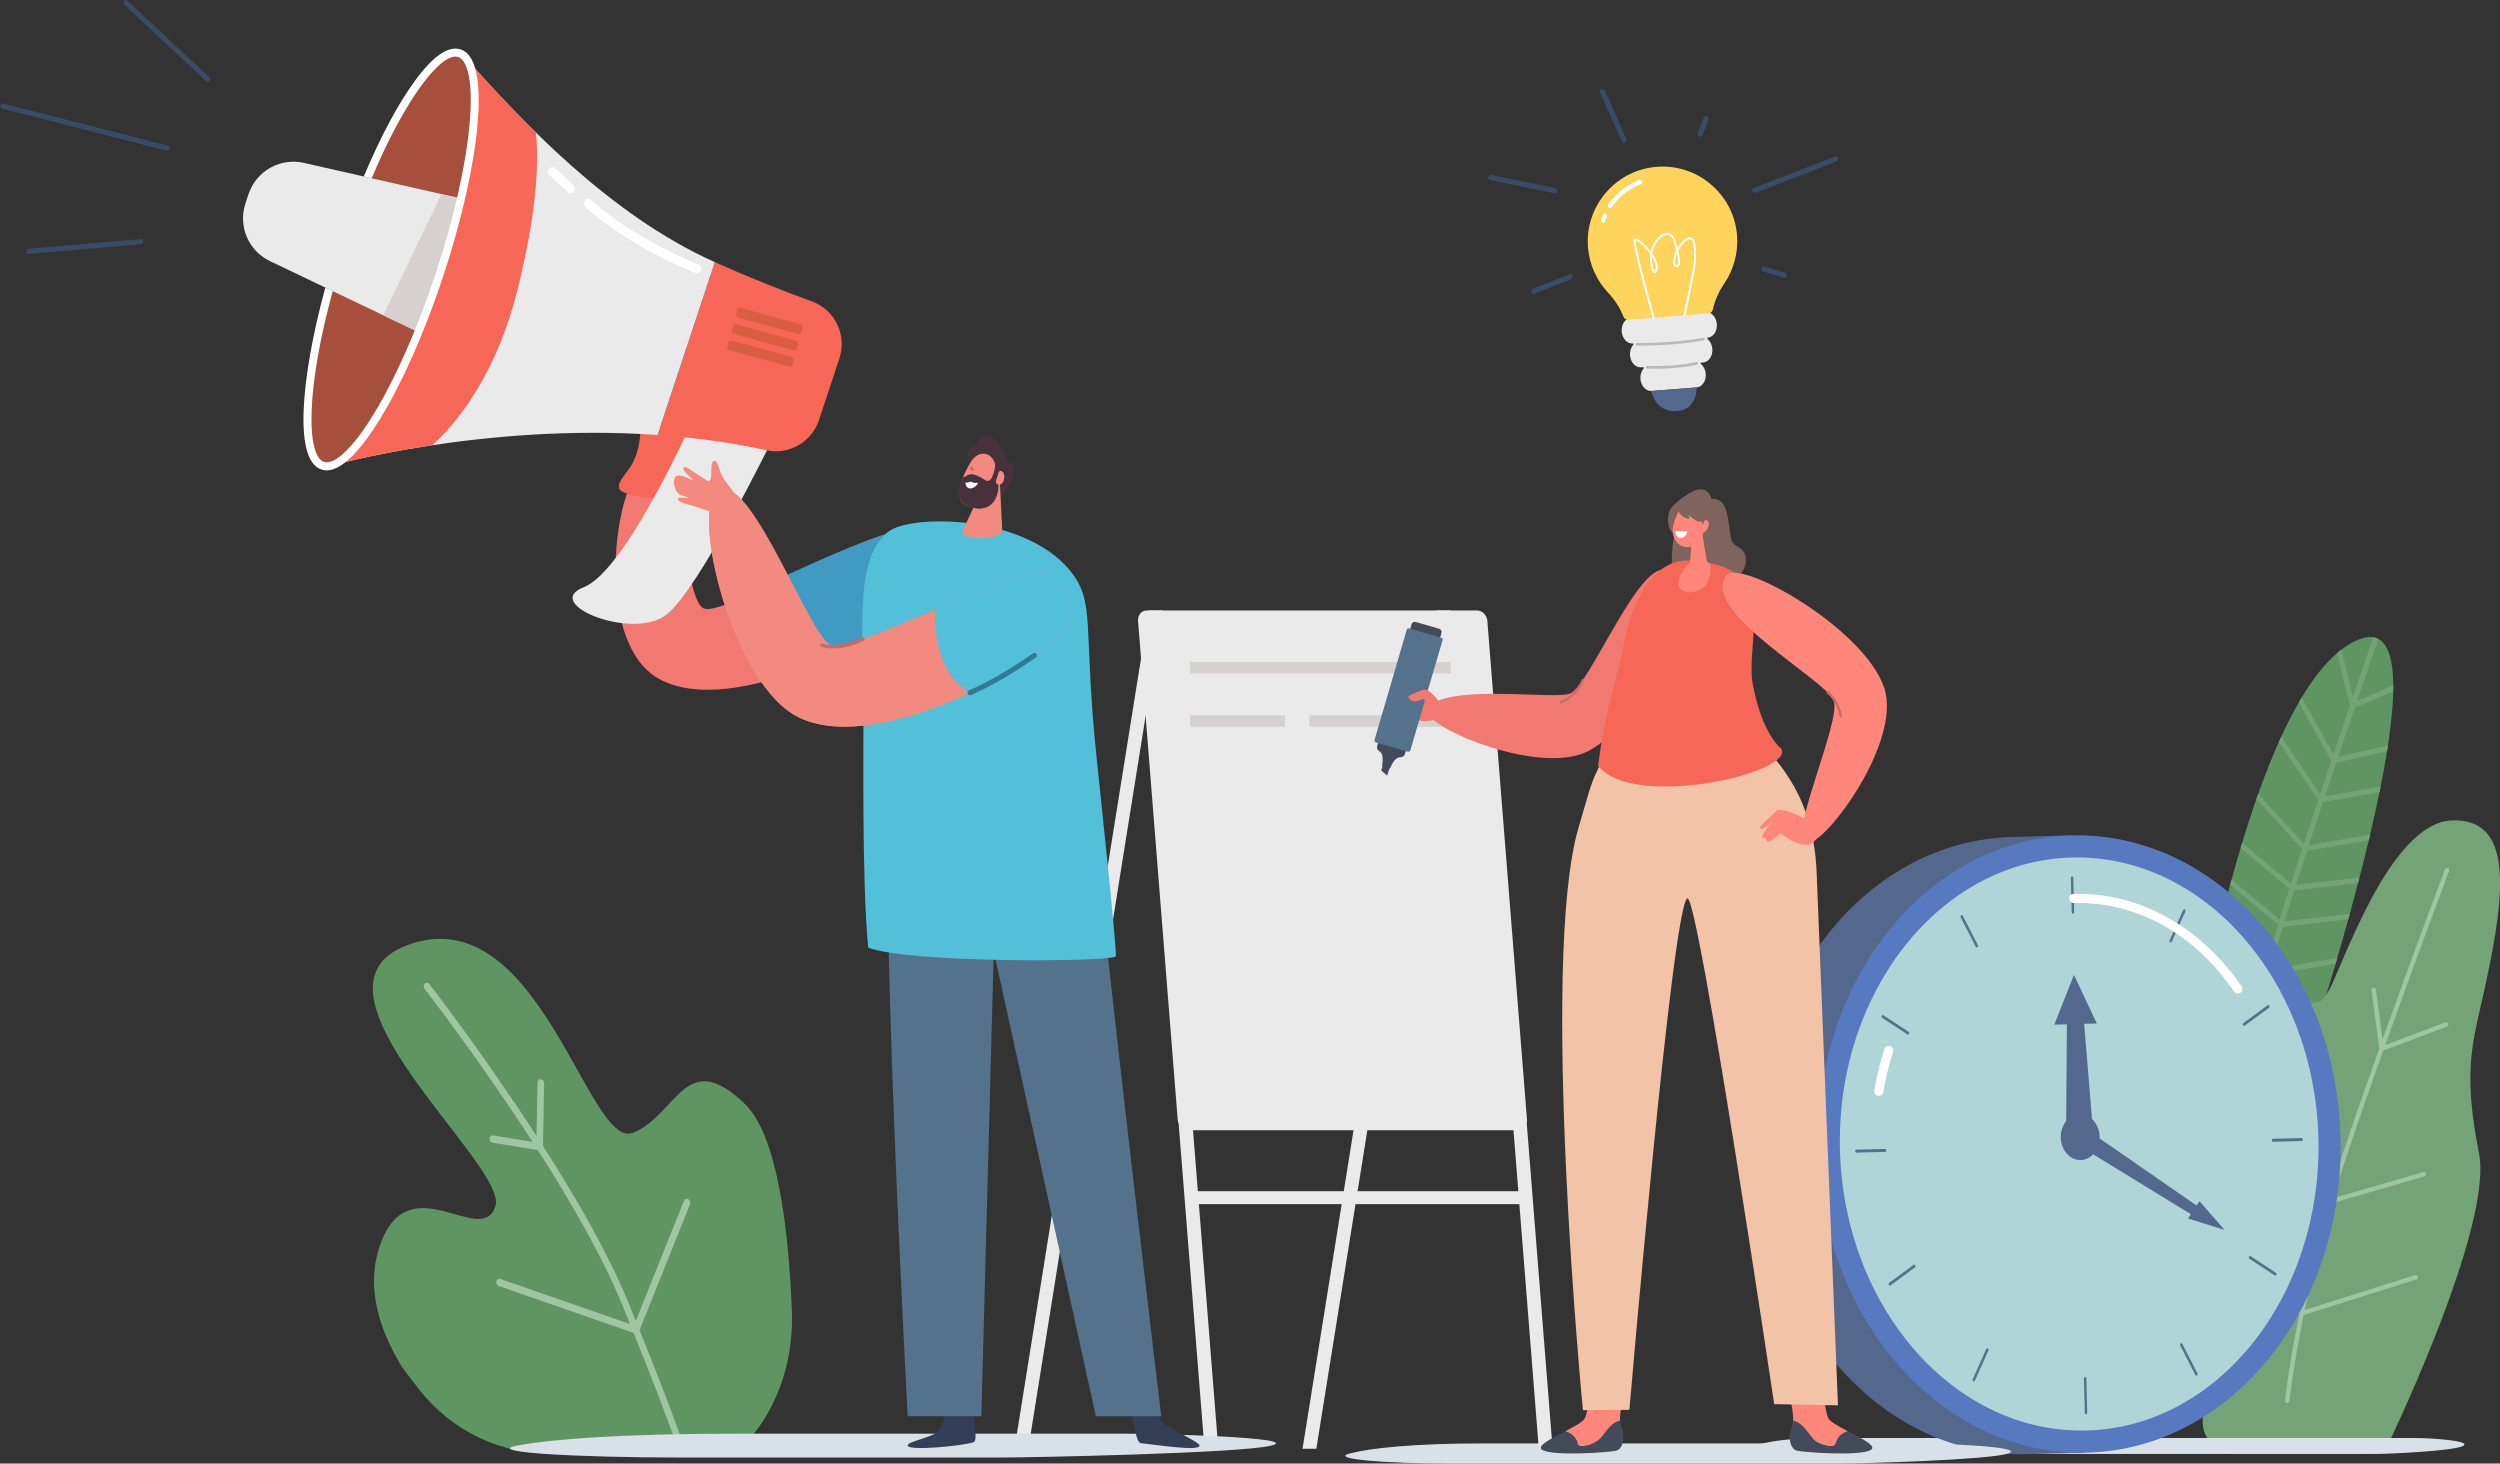
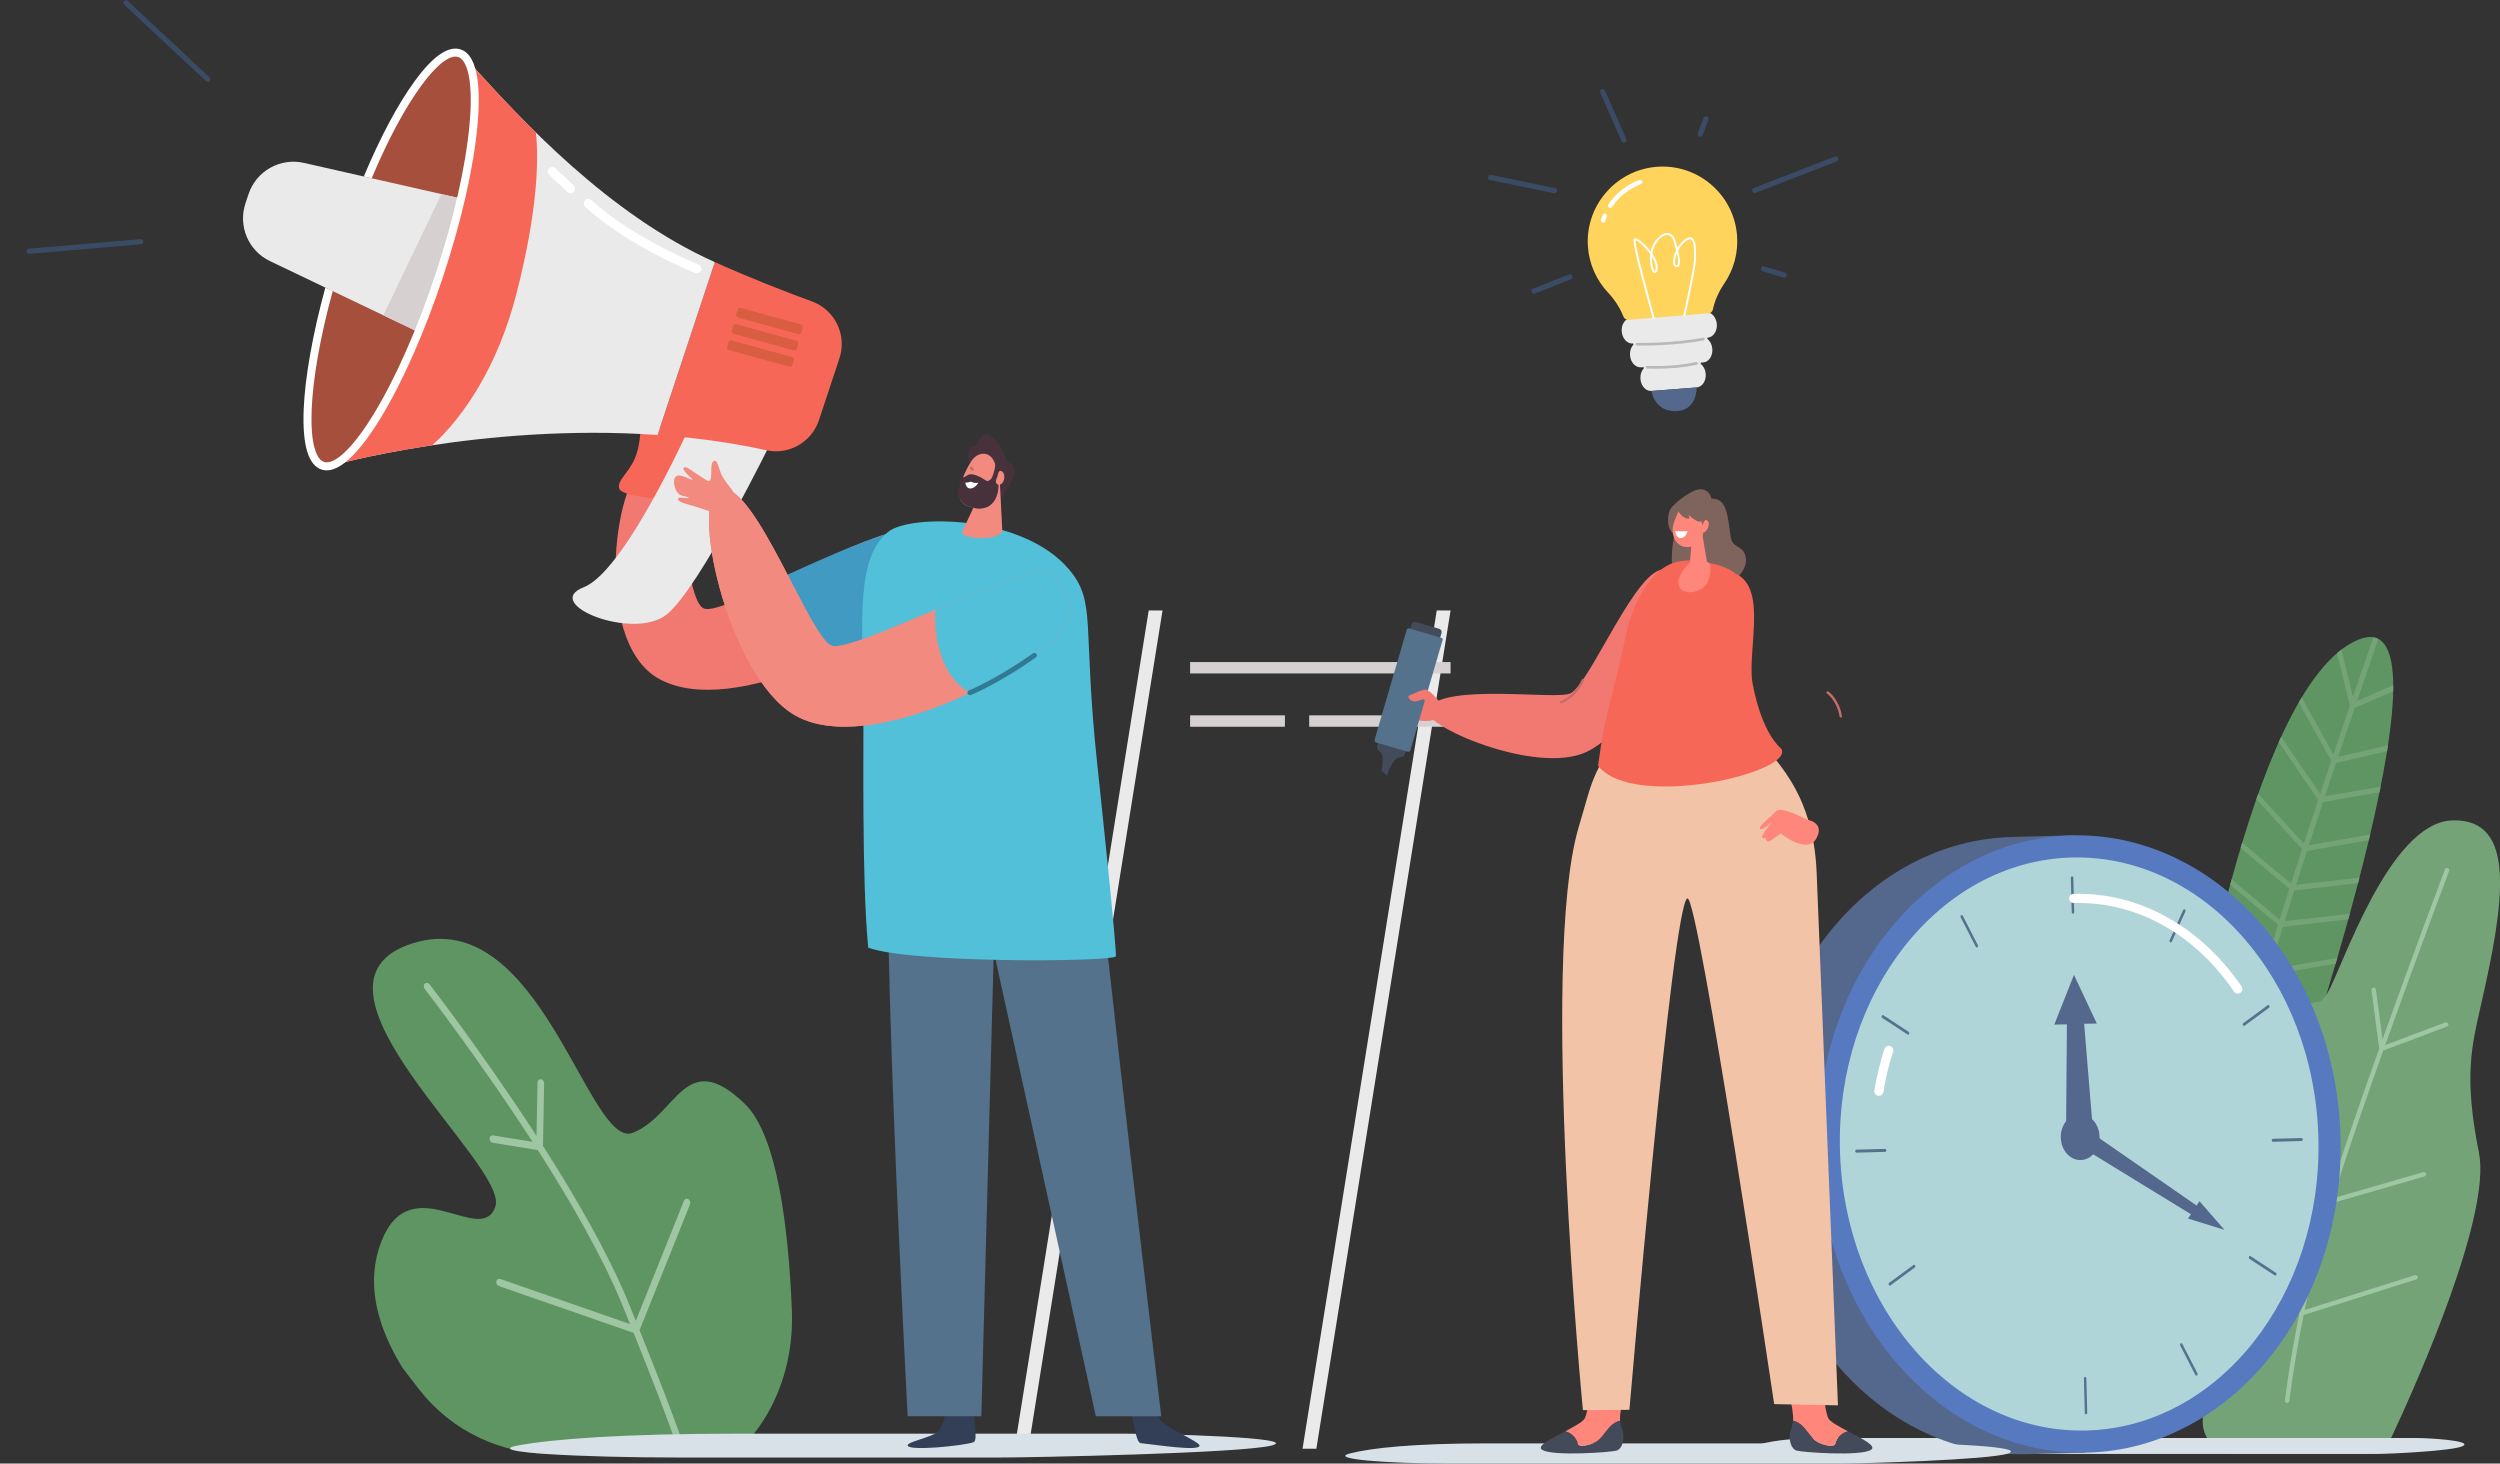
<svg xmlns="http://www.w3.org/2000/svg" height="1548.3" preserveAspectRatio="xMidYMid meet" version="1.0" viewBox="-0.3 -0.3 2644.8 1548.3" width="2644.8" zoomAndPan="magnify">
  <rect x="-0.3" y="-0.3" width="2644.8" height="1548.3" fill="#333333" stroke="none" />
  <defs>
    <clipPath id="a">
      <path d="M 2329 867 L 2644.559 867 L 2644.559 1538 L 2329 1538 Z M 2329 867" />
    </clipPath>
    <clipPath id="b">
      <path d="M 394 992 L 838 992 L 838 1538 L 394 1538 Z M 394 992" />
    </clipPath>
    <clipPath id="c">
      <path d="M 873.145 1533.199 L 584.742 1537.621 C 529.914 1538.461 477.844 1513.68 443.902 1470.609 C 375.199 1383.449 270.852 1228.328 278.367 1098.211 C 289.504 905.332 289.445 856.523 491.52 901.633 C 693.594 946.742 910.852 1048.09 918.93 1127.578 C 927.004 1207.07 873.145 1533.199 873.145 1533.199 Z M 873.145 1533.199" />
    </clipPath>
    <clipPath id="d">
      <path d="M 447 1039 L 731 1039 L 731 1538 L 447 1538 Z M 447 1039" />
    </clipPath>
    <clipPath id="e">
      <path d="M 873.145 1533.199 L 584.742 1537.621 C 529.914 1538.461 477.844 1513.68 443.902 1470.609 C 375.199 1383.449 270.852 1228.328 278.367 1098.211 C 289.504 905.332 289.445 856.523 491.52 901.633 C 693.594 946.742 910.852 1048.09 918.93 1127.578 C 927.004 1207.07 873.145 1533.199 873.145 1533.199 Z M 873.145 1533.199" />
    </clipPath>
    <clipPath id="f">
      <path d="M 1422 1526 L 2128 1526 L 2128 1548.031 L 1422 1548.031 Z M 1422 1526" />
    </clipPath>
  </defs>
  <g>
    <g>
      <path d="M 2313.484 1151.25 C 2313.484 1151.25 2377.234 725.805 2494.066 676.695 C 2610.902 627.59 2417.375 1187.562 2417.375 1187.562 L 2313.484 1151.25" fill="#5f9563" />
    </g>
    <g>
      <path d="M 2531.508 730.949 C 2531.539 728.805 2531.555 726.711 2531.539 724.668 L 2493.238 741.301 C 2502.82 713.195 2510.758 690.227 2515.789 675.688 C 2514.188 674.836 2512.434 674.238 2510.539 673.922 C 2505.617 688.125 2498.035 710.094 2488.891 736.879 L 2476.73 686.969 C 2475.207 688.125 2473.699 689.34 2472.211 690.617 L 2485.738 746.113 C 2480.316 762.055 2474.414 779.465 2468.25 797.785 L 2434.688 737.617 C 2433.66 739.32 2432.637 741.039 2431.625 742.793 L 2466.027 804.43 C 2462.176 815.914 2458.23 827.723 2454.238 839.719 L 2412.957 779.23 C 2412.121 781.062 2411.297 782.902 2410.457 784.758 L 2452.191 845.914 C 2447.141 861.164 2442.047 876.684 2437 892.203 L 2388.684 839.582 C 2388.031 841.426 2387.379 843.281 2386.727 845.141 L 2435.137 897.887 C 2431.16 910.141 2427.215 922.375 2423.379 934.461 L 2371.738 891.305 C 2371.18 893.125 2370.637 894.945 2370.094 896.766 L 2421.656 939.859 C 2418.145 950.93 2414.699 961.855 2411.391 972.535 L 2360.586 930.082 C 2360.09 931.941 2359.578 933.797 2359.066 935.652 L 2409.695 977.965 C 2404.93 993.387 2400.441 1008.242 2396.309 1022.223 L 2353.008 958.781 C 2352.449 961.027 2351.891 963.266 2351.316 965.496 L 2394.43 1028.66 C 2393.871 1030.602 2393.297 1032.523 2392.77 1034.41 C 2389.645 1045.18 2386.586 1055.934 2383.621 1066.512 L 2341.812 1005.242 C 2341.266 1007.551 2340.754 1009.852 2340.227 1012.141 L 2381.789 1073.02 C 2377.734 1087.492 2373.852 1101.562 2370.246 1114.832 L 2330.645 1056.812 C 2330.148 1059.211 2329.68 1061.57 2329.215 1063.902 L 2368.445 1121.41 C 2363.91 1138.109 2359.844 1153.352 2356.426 1166.262 L 2361.629 1168.082 C 2364.938 1155.57 2368.867 1140.891 2373.23 1124.812 L 2441.953 1112.91 C 2442.574 1110.91 2443.227 1108.883 2443.895 1106.812 L 2374.875 1118.762 C 2378.512 1105.41 2382.41 1091.211 2386.508 1076.59 L 2457.098 1064.379 C 2457.719 1062.363 2458.34 1060.332 2458.945 1058.289 L 2388.203 1070.531 C 2391.355 1059.332 2394.602 1047.922 2397.895 1036.492 C 2398.375 1034.832 2398.855 1033.152 2399.352 1031.461 L 2470.641 1019.121 C 2471.23 1017.102 2471.82 1015.082 2472.41 1013.051 L 2401.141 1025.391 C 2405.316 1011.133 2409.914 995.957 2414.789 980.18 L 2483.98 972.316 C 2484.523 970.359 2485.07 968.398 2485.598 966.438 L 2416.625 974.277 C 2419.934 963.621 2423.363 952.723 2426.875 941.676 L 2494.309 934.012 C 2494.809 932.055 2495.32 930.102 2495.832 928.145 L 2428.754 935.77 C 2432.527 923.91 2436.41 911.91 2440.309 899.891 L 2505.711 888.57 C 2506.191 886.562 2506.656 884.559 2507.137 882.555 L 2442.297 893.781 C 2447.266 878.496 2452.297 863.215 2457.27 848.195 L 2517.016 837.852 C 2517.418 835.852 2517.824 833.859 2518.227 831.875 L 2459.289 842.074 C 2463.277 830.078 2467.207 818.273 2471.074 806.789 L 2525.031 794.305 C 2525.34 792.262 2525.668 790.238 2525.961 788.23 L 2473.203 800.445 C 2479.367 782.082 2485.285 764.637 2490.723 748.656 L 2531.508 730.949" fill="#75a378" />
    </g>
    <g clip-path="url(#a)">
      <path d="M 2500.051 1537.668 C 2513.176 1537.668 2525.117 1530.07 2530.664 1518.172 C 2557.973 1459.559 2635.492 1284.961 2622.203 1219.051 C 2606.141 1139.309 2614.48 1106.172 2624.23 1063.531 C 2649.445 953.305 2662.375 865.805 2594.379 867.582 C 2526.383 869.359 2476.41 1027.699 2461.777 1050.461 C 2435.883 1090.672 2384.809 1074.949 2356.461 1167.312 C 2334.219 1239.789 2330.551 1426.609 2329.984 1503.66 C 2329.855 1522.398 2345.008 1537.668 2363.762 1537.668 L 2500.051 1537.668" fill="#75a378" />
    </g>
    <g>
      <path d="M 2366.293 1304.41 C 2367.309 1303.59 2368.805 1303.75 2369.613 1304.758 L 2433.453 1383.711 C 2440.273 1350.77 2449.57 1311.848 2461.906 1270.73 L 2431.293 1141.918 C 2430.988 1140.648 2431.77 1139.379 2433.023 1139.078 C 2434.297 1138.777 2435.566 1139.559 2435.871 1140.828 L 2464.625 1261.801 C 2466.184 1256.75 2467.789 1251.66 2469.441 1246.559 C 2482.59 1205.98 2499.691 1156.797 2516.734 1109.039 L 2508.562 1047.129 C 2508.387 1045.84 2509.309 1044.66 2510.598 1044.488 C 2511.871 1044.32 2513.062 1045.227 2513.238 1046.52 L 2520.199 1099.32 C 2553.613 1006.039 2585.738 920.832 2586.234 919.52 C 2586.695 918.305 2588.062 917.688 2589.27 918.148 C 2590.492 918.609 2591.098 919.965 2590.637 921.184 C 2590.145 922.516 2557.016 1010.336 2523.078 1105.27 L 2586.773 1081.32 C 2587.98 1080.859 2589.332 1081.477 2589.793 1082.699 C 2590.254 1083.91 2589.633 1085.27 2588.41 1085.73 L 2521.012 1111.078 C 2504.031 1158.66 2487.023 1207.609 2473.926 1248.008 C 2471.828 1254.488 2469.809 1260.93 2467.852 1267.328 L 2563.344 1239.73 C 2564.598 1239.367 2565.902 1240.09 2566.25 1241.34 C 2566.617 1242.59 2565.902 1243.891 2564.645 1244.258 L 2466.23 1272.699 C 2453.91 1313.828 2444.66 1352.719 2437.871 1385.57 L 2554.504 1348.719 C 2555.742 1348.328 2557.062 1349.02 2557.461 1350.258 C 2557.844 1351.5 2557.176 1352.828 2555.934 1353.219 L 2436.793 1390.848 C 2425.84 1444.852 2421.754 1481.219 2421.691 1481.852 C 2421.547 1483.141 2420.371 1484.078 2419.082 1483.941 C 2419.004 1483.93 2418.926 1483.91 2418.828 1483.891 C 2417.668 1483.629 2416.875 1482.539 2417 1481.34 C 2417.062 1480.711 2421.18 1444.059 2432.215 1389.688 L 2365.941 1307.719 C 2365.133 1306.711 2365.289 1305.219 2366.293 1304.41" fill="#9fc6a2" />
    </g>
    <g>
      <path d="M 1929.734 1521.008 L 2556.234 1521.008 C 2567.793 1521.008 2616.168 1523.641 2605.316 1529.43 C 2595.254 1534.801 2525.98 1537.852 2514.41 1537.852 L 1911.117 1537.852 C 1875.969 1537.852 1844.797 1534.059 1856.305 1529.43 C 1867.797 1524.801 1891.488 1521.008 1929.734 1521.008" fill="#d9e1e8" />
    </g>
    <g>
      <path d="M 2205.293 1536.531 L 2193.32 883.41 L 2128.836 885.09 C 1976.133 889.074 1856.301 1036.09 1861.062 1218.789 C 1865.84 1401.48 1992.082 1542.09 2144.789 1538.109 L 2205.293 1536.531" fill="#54678c" />
    </g>
    <g>
      <path d="M 2207.434 886.75 C 2054.727 882.773 1947.859 1025.723 1943.16 1206.043 C 1938.449 1386.359 2037.711 1528.441 2190.402 1532.422 C 2343.105 1536.398 2460.43 1400.512 2465.129 1220.191 C 2469.824 1039.871 2360.121 890.734 2207.434 886.75" fill="#b0d5d9" />
    </g>
    <g>
      <path d="M 2190.801 883.473 C 2038.09 887.457 1918.113 1036.863 1922.816 1217.18 C 1927.52 1397.5 2055.121 1540.449 2207.812 1536.469 C 2360.508 1532.488 2480.484 1383.082 2475.781 1202.762 C 2471.082 1022.441 2343.496 879.492 2190.801 883.473 Z M 2191.41 906.887 C 2330.941 903.25 2448.027 1036.25 2452.379 1203.371 C 2456.73 1370.5 2346.75 1509.422 2207.207 1513.059 C 2067.66 1516.691 1950.59 1383.691 1946.223 1216.57 C 1941.871 1049.449 2051.863 910.523 2191.41 906.887" fill="#5679bf" />
    </g>
    <g>
      <path d="M 2311.113 961.824 C 2311.75 962.242 2311.992 963.211 2311.652 963.973 L 2297.34 995.867 C 2297 996.629 2296.207 996.91 2295.566 996.492 C 2294.93 996.074 2294.688 995.109 2295.027 994.348 L 2309.324 962.449 C 2309.68 961.688 2310.488 961.406 2311.113 961.824" fill="#54728c" />
    </g>
    <g>
      <path d="M 2400.492 1063.73 C 2400.875 1064.48 2400.684 1065.457 2400.066 1065.91 L 2374.332 1084.777 C 2373.715 1085.23 2372.906 1084.988 2372.523 1084.25 C 2372.141 1083.5 2372.332 1082.52 2372.949 1082.07 L 2398.68 1063.199 C 2399.301 1062.75 2400.109 1062.988 2400.492 1063.73" fill="#54728c" />
    </g>
    <g>
      <path d="M 2435.906 1205.199 C 2435.938 1206.07 2435.355 1206.801 2434.637 1206.82 L 2404.375 1207.609 C 2403.656 1207.633 2403.043 1206.93 2403.016 1206.059 C 2403 1205.191 2403.566 1204.461 2404.301 1204.449 L 2434.562 1203.66 C 2435.281 1203.641 2435.891 1204.328 2435.906 1205.199" fill="#54728c" />
    </g>
    <g>
      <path d="M 2172.988 1083.648 L 2193.781 1031.059 L 2217.973 1082.5 L 2204.57 1082.781 L 2213.836 1195.32 C 2214.23 1203.258 2208.039 1209.988 2200.082 1210.238 C 2192.133 1210.488 2185.52 1204.168 2185.426 1196.211 L 2186.309 1083.359 L 2172.988 1083.648" fill="#54678c" />
    </g>
    <g>
      <path d="M 2179.832 1203.219 C 2180.172 1216.617 2189.645 1227.238 2200.98 1226.949 C 2212.32 1226.648 2221.219 1215.551 2220.863 1202.148 C 2220.523 1188.738 2211.051 1178.117 2199.715 1178.418 C 2188.391 1178.707 2179.492 1189.809 2179.832 1203.219" fill="#54678c" />
    </g>
    <g>
      <path d="M 2407.891 1348.32 C 2407.551 1349.09 2406.75 1349.371 2406.117 1348.949 L 2379.434 1331.449 C 2378.797 1331.031 2378.547 1330.059 2378.902 1329.301 C 2379.242 1328.539 2380.039 1328.262 2380.688 1328.672 L 2407.355 1346.18 C 2408.008 1346.602 2408.242 1347.562 2407.891 1348.32" fill="#54728c" />
    </g>
    <g>
      <path d="M 2323.957 1454.75 C 2323.344 1455.199 2322.531 1454.961 2322.148 1454.219 L 2306.203 1423.109 C 2305.816 1422.371 2306.016 1421.391 2306.629 1420.941 C 2307.242 1420.488 2308.055 1420.73 2308.441 1421.469 L 2324.387 1452.578 C 2324.77 1453.32 2324.586 1454.301 2323.957 1454.75" fill="#54728c" />
    </g>
    <g>
      <path d="M 2206.582 1495.961 C 2205.867 1495.98 2205.258 1495.289 2205.23 1494.418 L 2204.281 1458.039 C 2204.254 1457.168 2204.836 1456.449 2205.555 1456.43 C 2206.273 1456.41 2206.883 1457.102 2206.91 1457.969 L 2207.855 1494.352 C 2207.883 1495.219 2207.301 1495.949 2206.582 1495.961" fill="#54728c" />
    </g>
    <g>
-       <path d="M 2087.215 1460.918 C 2086.57 1460.5 2086.34 1459.539 2086.676 1458.781 L 2100.988 1426.879 C 2101.336 1426.121 2102.137 1425.84 2102.781 1426.25 C 2103.398 1426.668 2103.645 1427.641 2103.309 1428.398 L 2088.996 1460.301 C 2088.66 1461.059 2087.863 1461.34 2087.215 1460.918" fill="#54728c" />
-     </g>
+       </g>
    <g>
      <path d="M 1997.832 1359.012 C 1997.461 1358.27 1997.648 1357.289 1998.258 1356.84 L 2024 1337.969 C 2024.609 1337.52 2025.43 1337.762 2025.801 1338.5 C 2026.188 1339.25 2026 1340.219 2025.379 1340.672 L 1999.648 1359.551 C 1999.039 1360 1998.219 1359.762 1997.832 1359.012" fill="#54728c" />
    </g>
    <g>
      <path d="M 1962.41 1217.551 C 1962.387 1216.68 1962.949 1215.949 1963.684 1215.93 L 1993.945 1215.141 C 1994.668 1215.121 1995.277 1215.82 1995.293 1216.691 C 1995.316 1217.559 1994.742 1218.281 1994.031 1218.301 L 1963.77 1219.09 C 1963.035 1219.109 1962.422 1218.41 1962.41 1217.551" fill="#54728c" />
    </g>
    <g>
      <path d="M 1990.422 1074.418 C 1990.77 1073.66 1991.562 1073.379 1992.207 1073.801 L 2018.887 1091.301 C 2019.531 1091.719 2019.766 1092.688 2019.43 1093.449 C 2019.086 1094.207 2018.293 1094.488 2017.648 1094.07 L 1990.969 1076.57 C 1990.324 1076.148 1990.09 1075.188 1990.422 1074.418" fill="#54728c" />
    </g>
    <g>
      <path d="M 2074.359 967.996 C 2074.977 967.547 2075.797 967.785 2076.172 968.527 L 2092.129 999.637 C 2092.512 1000.379 2092.32 1001.359 2091.703 1001.809 C 2091.086 1002.258 2090.266 1002.02 2089.895 1001.281 L 2073.938 970.168 C 2073.562 969.426 2073.758 968.449 2074.359 967.996" fill="#54728c" />
    </g>
    <g>
      <path d="M 2191.75 926.781 C 2192.477 926.762 2193.082 927.457 2193.109 928.328 L 2194.051 964.703 C 2194.078 965.574 2193.512 966.301 2192.773 966.316 C 2192.059 966.336 2191.453 965.641 2191.426 964.773 L 2190.484 928.398 C 2190.457 927.527 2191.023 926.801 2191.75 926.781" fill="#54728c" />
    </g>
    <g>
      <path d="M 2326.543 1270.48 L 2353.02 1300.789 L 2314.477 1288.84 L 2317.492 1284.25 L 2191.973 1207.289 C 2187.773 1204.648 2186.762 1198.809 2189.707 1194.332 C 2192.652 1189.852 2198.414 1188.48 2202.5 1191.281 L 2323.527 1275.07 L 2326.543 1270.48" fill="#54678c" />
    </g>
    <g>
      <path d="M 2363.105 1048.73 C 2321.402 987.461 2259.641 953.312 2193.66 955.023 C 2190.996 955.121 2188.77 952.988 2188.699 950.32 C 2188.625 947.652 2190.734 945.434 2193.398 945.363 C 2228.422 944.445 2262.117 952.992 2293.57 970.75 C 2323.469 987.633 2350.281 1012.723 2371.098 1043.301 C 2372.594 1045.5 2372.027 1048.512 2369.816 1050.012 C 2368.984 1050.582 2368.039 1050.852 2367.094 1050.852 C 2365.551 1050.852 2364.035 1050.109 2363.105 1048.73 Z M 1987.363 1159.039 C 1987.113 1159.039 1986.852 1159.02 1986.59 1158.98 C 1983.957 1158.551 1982.164 1156.062 1982.602 1153.43 C 1985.031 1138.461 1988.613 1123.66 1993.258 1109.43 C 1994.086 1106.902 1996.809 1105.512 1999.34 1106.34 C 2001.887 1107.172 2003.27 1109.891 2002.441 1112.43 C 1997.957 1126.18 1994.48 1140.5 1992.137 1154.98 C 1991.742 1157.352 1989.691 1159.039 1987.363 1159.039" fill="#fff" />
    </g>
    <g clip-path="url(#b)">
      <g clip-path="url(#c)">
        <path d="M 403.129 1313.16 C 434.207 1233.328 508.953 1319.828 523.777 1276.09 C 538.605 1232.34 300.617 1040.84 435.883 997.75 C 571.148 954.66 622.277 1216.238 669.051 1198.141 C 715.824 1180.039 724.289 1106.25 787.672 1167.52 C 822.117 1200.82 833.953 1299.539 837.426 1385.789 C 840.879 1471.621 794.461 1545.629 722.641 1569.508 L 677.98 1584.359 C 621.477 1603.148 557.812 1587.941 509.098 1543.57 C 443.992 1484.27 371.195 1395.18 403.129 1313.16" fill="#5f9563" />
      </g>
    </g>
    <g clip-path="url(#d)">
      <g clip-path="url(#e)">
        <path d="M 727.922 1268.301 C 726.141 1267.289 724.078 1268.012 723.309 1269.922 L 672.336 1397.07 C 669.793 1390.781 667.141 1384.25 664.367 1377.449 C 643.492 1326.262 609.113 1266.68 574.137 1212.012 L 575.367 1145.762 C 575.406 1143.609 573.867 1141.68 571.93 1141.461 C 569.992 1141.23 568.395 1142.801 568.352 1144.961 L 567.305 1201.391 C 510.824 1114.27 454.984 1042.16 454.059 1040.969 C 452.738 1039.27 450.52 1038.98 449.102 1040.32 C 447.684 1041.66 447.605 1044.129 448.926 1045.828 C 449.855 1047.02 506.398 1120.039 563.066 1207.66 L 521.34 1200.859 C 519.402 1200.539 517.738 1202.031 517.613 1204.172 C 517.492 1206.309 518.957 1208.301 520.891 1208.621 L 568.691 1216.41 C 603.359 1270.621 637.387 1329.602 658.023 1380.199 C 660.891 1387.23 663.625 1393.969 666.246 1400.449 L 528.973 1352.75 C 527.086 1352.09 525.199 1353.23 524.77 1355.289 C 524.336 1357.359 525.516 1359.559 527.402 1360.219 L 670.008 1409.77 C 714.625 1520.609 721.766 1547.469 721.836 1547.75 C 722.379 1549.871 724.324 1551.238 726.188 1550.801 C 726.273 1550.781 726.359 1550.758 726.445 1550.73 C 728.145 1550.168 729.09 1548.199 728.57 1546.18 C 728.277 1545.039 721.363 1518.801 676.309 1406.91 L 729.754 1273.609 C 730.52 1271.691 729.699 1269.32 727.922 1268.301" fill="#9fc6a2" />
      </g>
    </g>
    <g clip-path="url(#f)">
      <path d="M 1570.867 1526.691 L 2028.43 1526.691 C 2050.961 1526.691 2145.277 1530.02 2124.113 1537.359 C 2104.488 1544.16 1969.402 1548.031 1946.871 1548.031 L 1534.57 1548.031 C 1466.039 1548.031 1405.246 1543.23 1427.676 1537.359 C 1450.102 1531.488 1496.27 1526.691 1570.867 1526.691" fill="#d9e1e8" />
    </g>
    <g>
      <path d="M 1377.672 1532.379 L 1392.289 1532.379 L 1534.289 645.512 L 1519.672 645.512 L 1377.672 1532.379" fill="#eaeaea" />
    </g>
    <g>
      <path d="M 1072.949 1532.379 L 1087.57 1532.379 L 1229.559 645.512 L 1214.941 645.512 L 1072.949 1532.379" fill="#eaeaea" />
    </g>
    <g>
-       <path d="M 1266.922 1259.871 L 1261.805 1195.461 L 1600.852 1195.461 L 1605.973 1259.871 Z M 1203.672 656.555 L 1245.625 1184.418 C 1245.734 1185.82 1246.078 1187.148 1246.613 1188.379 L 1273.945 1532.379 L 1288.574 1532.379 L 1268.012 1273.598 L 1607.059 1273.598 L 1627.621 1532.379 L 1642.242 1532.379 L 1614.879 1188.008 C 1615.141 1186.879 1615.25 1185.68 1615.148 1184.418 L 1573.195 656.555 C 1572.723 650.465 1567.805 645.512 1562.273 645.512 L 1212.84 645.512 C 1207.301 645.512 1203.18 650.465 1203.672 656.555" fill="#eaeaea" />
-     </g>
+       </g>
    <g>
      <path d="M 1258.738 712.168 L 1534.289 712.168 L 1534.289 700.105 L 1258.738 700.105 L 1258.738 712.168" fill="#d6d0d0" />
    </g>
    <g>
      <path d="M 1384.719 768.551 L 1540.141 768.551 L 1540.141 756.488 L 1384.719 756.488 L 1384.719 768.551" fill="#d6d0d0" />
    </g>
    <g>
      <path d="M 1258.738 768.551 L 1359.039 768.551 L 1359.039 756.488 L 1258.738 756.488 L 1258.738 768.551" fill="#d6d0d0" />
    </g>
    <g>
      <path d="M 1520.648 760.238 C 1520.648 760.238 1504.762 766.008 1494.969 759.195 C 1485.172 752.379 1489.859 740.066 1494.879 738.215 C 1499.898 736.355 1509.148 737.984 1512.328 742.844 C 1515.5 747.707 1522.961 757.07 1520.648 760.238" fill="#f27872" />
    </g>
    <g>
      <path d="M 1761.078 602.539 C 1732.137 596.859 1682.105 722.793 1661.148 733.199 C 1646.152 740.641 1527.035 721.691 1509.742 749.738 C 1499.812 765.844 1624.691 820.703 1678.414 795.039 C 1742.469 764.434 1806.645 611.477 1761.078 602.539" fill="#f27872" />
    </g>
    <g>
      <path d="M 1463.461 806.828 L 1460.949 814.855 L 1467.211 820.27 L 1470.699 809.086 L 1463.461 806.828" fill="#434a59" />
    </g>
    <g>
      <path d="M 1493.012 660.078 L 1490.23 669.637 C 1489.68 671.516 1490.762 673.484 1492.648 674.031 L 1517.5 681.27 C 1519.391 681.816 1521.352 680.734 1521.898 678.855 L 1524.68 669.297 C 1525.23 667.414 1524.148 665.449 1522.27 664.902 L 1497.41 657.664 C 1495.531 657.117 1493.559 658.199 1493.012 660.078" fill="#434a59" />
    </g>
    <g>
      <path d="M 1487.602 791.855 L 1485.988 797.371 C 1485.398 799.398 1483.559 800.816 1481.441 800.828 C 1479.699 800.84 1477.551 801.387 1475.629 803.426 C 1473.199 806.008 1471.672 809.234 1470.828 811.406 C 1470.309 812.762 1468.828 813.488 1467.43 813.078 L 1465.66 812.562 L 1463.879 812.047 C 1462.488 811.641 1461.629 810.234 1461.922 808.812 C 1462.371 806.527 1462.809 802.98 1462.148 799.5 C 1461.781 797.555 1460.898 796.176 1459.91 795.199 C 1459.488 794.797 1459.059 794.465 1458.641 794.188 C 1458.219 793.922 1457.852 793.594 1457.551 793.223 C 1456.559 792.023 1456.199 790.383 1456.648 788.832 L 1458.262 783.312 L 1460.012 783.824 L 1462.559 784.566 L 1472.93 787.586 L 1487.602 791.855" fill="#434a59" />
    </g>
    <g>
      <path d="M 1525.859 676.863 L 1508.129 737.293 L 1505.891 744.98 L 1499.82 765.844 L 1497.762 772.914 L 1491.82 793.328 C 1491.449 794.586 1490.141 795.305 1488.879 794.941 L 1488.199 794.738 L 1455.52 785.227 C 1454.262 784.863 1453.539 783.547 1453.91 782.289 L 1487.949 665.824 C 1488.25 664.789 1489.34 664.195 1490.379 664.492 L 1521.02 673.418 L 1524.539 674.441 C 1525.57 674.742 1526.172 675.824 1525.859 676.863" fill="#54728c" />
    </g>
    <g>
      <path d="M 1523.941 743.855 C 1523.941 743.855 1512.871 729.52 1508.059 729.32 C 1503.25 729.121 1494.949 733.883 1491.031 735.293 C 1487.109 736.699 1492.27 741.688 1495.852 741.805 C 1499.422 741.922 1505.328 738.852 1506.18 739.531 C 1507.031 740.211 1513.5 752.965 1515.559 753.012 C 1517.621 753.055 1527.039 751.953 1523.941 743.855" fill="#f27872" />
    </g>
    <g>
      <path d="M 1666.656 733.141 C 1672.629 726.613 1675.148 720.145 1675.312 719.711 C 1675.559 719.062 1675.23 718.34 1674.582 718.094 C 1673.926 717.844 1673.203 718.176 1672.957 718.82 C 1672.895 718.98 1666.656 734.938 1650.547 741.508 C 1649.902 741.77 1649.602 742.504 1649.859 743.145 C 1650.117 743.789 1650.848 744.098 1651.496 743.836 C 1658.023 741.172 1662.988 737.145 1666.656 733.141" fill="#c66c67" />
    </g>
    <g>
      <path d="M 1954.559 1513.828 C 1945.895 1515.93 1941.836 1523.699 1941.301 1526.93 C 1940.656 1530.859 1930.48 1529.211 1923.449 1525.691 C 1916.418 1522.168 1914.348 1516.48 1907.453 1509.07 C 1903.176 1504.5 1899.094 1503.07 1896.598 1502.641 C 1896.047 1506.32 1895.352 1509.59 1894.465 1511.68 C 1891.09 1519.578 1893.648 1532.57 1900.543 1534.371 C 1907.414 1536.168 1966.633 1540.398 1978.73 1533.738 C 1986.039 1529.711 1969.617 1521.68 1954.559 1513.828" fill="#434a59" />
    </g>
    <g>
      <path d="M 1907.453 1509.07 C 1914.359 1516.48 1916.422 1522.168 1923.461 1525.691 C 1930.488 1529.211 1940.656 1530.859 1941.305 1526.93 C 1941.844 1523.699 1945.895 1515.93 1954.566 1513.828 C 1944.723 1508.699 1935.465 1503.641 1933.809 1499.828 C 1929.602 1490.191 1927.477 1464.09 1928.223 1435.32 C 1928.352 1429.988 1880.004 1428.641 1886.445 1446.398 C 1886.445 1446.398 1898.109 1492.379 1896.602 1502.641 C 1899.094 1503.07 1903.184 1504.5 1907.453 1509.07" fill="#ff867a" />
    </g>
    <g>
      <path d="M 1655.672 1513.832 C 1664.355 1515.93 1668.395 1523.699 1668.93 1526.93 C 1669.594 1530.859 1679.754 1529.211 1686.797 1525.691 C 1693.82 1522.172 1695.891 1516.48 1702.797 1509.07 C 1707.07 1504.5 1711.141 1503.07 1713.648 1502.641 C 1714.199 1506.32 1714.883 1509.59 1715.77 1511.68 C 1719.145 1519.578 1716.582 1532.57 1709.707 1534.371 C 1702.816 1536.168 1643.609 1540.398 1631.512 1533.738 C 1624.191 1529.711 1640.613 1521.68 1655.672 1513.832" fill="#434a59" />
    </g>
    <g>
      <path d="M 1702.805 1509.07 C 1695.895 1516.48 1693.836 1522.168 1686.809 1525.691 C 1679.762 1529.211 1669.602 1530.859 1668.945 1526.93 C 1668.402 1523.699 1664.367 1515.93 1655.684 1513.828 C 1665.523 1508.699 1674.781 1503.641 1676.457 1499.828 C 1680.652 1490.191 1682.773 1464.09 1682.031 1435.32 C 1681.895 1429.988 1730.246 1428.641 1723.801 1446.398 C 1723.801 1446.398 1712.145 1492.379 1713.664 1502.641 C 1711.16 1503.07 1707.074 1504.5 1702.805 1509.07" fill="#ff867a" />
    </g>
    <g>
      <path d="M 1921.562 922.676 C 1920.633 900.715 1917.27 882.164 1912.367 866.211 C 1909.195 855.898 1905.164 845.703 1900.082 836.172 C 1892.926 822.449 1884.719 811.137 1876.598 801.262 L 1876.586 801.262 C 1858.121 778.789 1720.078 704.098 1680.016 839.723 C 1676.426 851.855 1672.895 864.004 1669.402 876.164 C 1628.441 1018.352 1674.289 1491.5 1674.289 1491.5 L 1723.477 1491.172 C 1723.477 1491.172 1769.098 955.844 1784.809 950.109 C 1796.375 945.879 1876.645 1485.148 1876.645 1485.148 L 1944.117 1486.441 C 1944.117 1486.441 1922.852 953.375 1921.562 922.676" fill="#f2c3a7" />
    </g>
    <g>
      <path d="M 1911.371 866.812 C 1911.371 866.812 1884.375 852.184 1878.832 857.766 C 1873.285 863.352 1858.727 875.141 1861.844 876.789 C 1864.934 878.441 1874.684 868.641 1874.684 868.641 C 1874.684 868.641 1862.992 883.277 1863.895 885.262 C 1864.781 887.246 1867.637 885.887 1867.637 885.887 C 1867.637 885.887 1867.754 888.75 1869.543 890.004 C 1871.332 891.258 1883.488 881.383 1883.488 881.383 C 1883.488 881.383 1911.383 904.195 1921.145 886.934 C 1930.93 869.672 1911.371 866.812 1911.371 866.812" fill="#ff867a" />
    </g>
    <g>
      <path d="M 1765.484 541.406 C 1768.184 532.188 1788.809 519.555 1793.891 518.125 C 1801.723 515.926 1807.824 518.266 1810.34 527.262 C 1814.039 527.121 1820.023 528.035 1823.621 534.621 C 1829.098 544.637 1829.469 566.426 1831.488 571.207 C 1835.285 580.297 1845.207 577.09 1846.715 590.738 C 1848.223 604.387 1831.09 624.562 1794.32 627.879 C 1761.371 630.848 1767.719 580.121 1771.336 564.227 C 1765.609 563.082 1762.309 552.234 1765.484 541.406" fill="#7f635d" />
    </g>
    <g>
      <path d="M 1690.301 809.816 C 1698.84 745.852 1705.551 739.719 1719.977 670.695 C 1725.602 643.766 1743.008 602.328 1772.777 594.336 C 1783.52 591.453 1795.719 592.195 1809.199 595.555 C 1827.805 599.074 1835.496 606.5 1835.496 606.5 C 1871.543 622.141 1845.758 693.988 1854.73 726.984 C 1854.73 726.984 1862.441 772.516 1884.16 791.875 C 1899.098 816.926 1727.352 857.176 1690.301 809.816" fill="#f76757" />
    </g>
    <g>
      <path d="M 1788.02 594.574 C 1788.02 594.574 1776.109 604.539 1775.344 615.215 C 1774.578 625.887 1787.012 629.055 1798.066 623.59 C 1809.109 618.125 1809.332 605.152 1809.254 598.699 C 1809.168 592.242 1794.668 590.43 1788.02 594.574" fill="#ff867a" />
    </g>
    <g>
      <path d="M 1800.355 563.34 L 1805.52 593.996 C 1806.352 599.047 1795.91 613.98 1786.934 608.82 C 1784.309 607.309 1786.301 599.883 1787.688 594.289 L 1789.605 566.969 L 1800.355 563.34" fill="#ff867a" />
    </g>
    <g>
      <path d="M 1797.293 543.66 L 1800.965 555.164 C 1803.887 564.285 1799.352 574.488 1790.289 577.594 C 1781.934 580.457 1772.848 576.797 1769.891 566.129 C 1767.258 556.648 1772.812 547.242 1774.617 542.488 C 1778.734 531.648 1792.09 530.746 1797.293 543.66" fill="#ff867a" />
    </g>
    <g>
      <path d="M 1800.391 555.68 C 1800.977 554.793 1801.41 553.832 1801.789 552.84 C 1802.523 550.957 1804.043 548.332 1806.309 550.785 C 1809.594 554.359 1805.152 564.168 1800.211 563.129 C 1796.547 562.359 1798.926 557.914 1800.391 555.68" fill="#ff867a" />
    </g>
    <g>
      <path d="M 1784.965 561.605 C 1784.965 561.605 1776.324 562.234 1771.891 561.523 C 1771.891 561.523 1772.402 566.512 1775.066 568.207 C 1777.441 569.719 1782.926 569.461 1784.965 561.605" fill="#fff" />
    </g>
    <g>
      <path d="M 1774.09 537.836 C 1774.09 537.836 1776.754 546.355 1784.496 548.262 C 1789.582 549.516 1785.301 544.188 1785.301 544.188 C 1785.301 544.188 1790.102 547.656 1792.32 549.309 C 1799.375 554.523 1802.094 549.988 1801.664 545.73 C 1801.234 541.469 1796.832 530.359 1787.723 530.441 C 1778.613 530.527 1772.609 533.348 1774.09 537.836" fill="#7f635d" />
    </g>
    <g>
-       <path d="M 1825.727 608.695 C 1798.105 646.781 1930.988 718.785 1939.531 740.574 C 1948.07 762.367 1890.098 887.137 1910.102 891.902 C 1928.5 896.289 2006.254 792.441 1994.77 734.023 C 1982.25 670.488 1840.188 588.734 1825.727 608.695" fill="#ff867a" />
-     </g>
+       </g>
    <g>
      <path d="M 1947.324 758.828 C 1947.324 758.828 1947.324 758.824 1947.336 758.824 C 1948.039 758.703 1948.52 758.031 1948.398 757.324 C 1945.254 739.082 1934.352 731.5 1933.898 731.188 C 1933.312 730.789 1932.5 730.941 1932.094 731.527 C 1931.699 732.125 1931.844 732.93 1932.441 733.332 C 1932.535 733.406 1942.898 740.668 1945.84 757.766 C 1945.961 758.465 1946.617 758.938 1947.324 758.828" fill="#c66c67" />
    </g>
    <g>
      <path d="M 1804.25 329.859 L 1724.945 336.066 C 1719.082 336.523 1714.758 342.988 1715.34 350.418 C 1715.918 357.852 1721.199 363.559 1727.062 363.102 L 1727.086 363.102 C 1727.676 363.059 1727.988 363.984 1727.543 364.473 C 1725.156 367.148 1723.777 371.203 1724.121 375.605 C 1724.699 383.051 1729.973 388.758 1735.832 388.301 L 1738.105 388.121 C 1738.699 388.066 1739.012 389.004 1738.574 389.48 C 1736.168 392.156 1734.809 396.223 1735.145 400.625 C 1735.734 408.059 1741.004 413.766 1746.867 413.309 L 1794.621 409.562 C 1800.496 409.105 1804.816 402.645 1804.227 395.211 C 1803.883 390.809 1801.898 387.008 1799.102 384.746 C 1798.602 384.332 1798.766 383.363 1799.359 383.316 L 1801.621 383.141 C 1807.48 382.684 1811.816 376.219 1811.227 368.785 C 1810.883 364.383 1808.898 360.582 1806.102 358.32 C 1805.598 357.91 1805.766 356.938 1806.355 356.895 L 1806.379 356.895 C 1812.23 356.438 1816.555 349.973 1815.973 342.539 C 1815.395 335.098 1810.113 329.391 1804.25 329.859" fill="#eaeaea" />
    </g>
    <g>
      <path d="M 1809.469 194.559 C 1793.156 180.809 1772.445 174.312 1751.191 176.273 C 1708.258 180.246 1676.164 218.453 1679.652 261.453 C 1681.105 279.246 1688.621 296.188 1700.812 309.172 C 1708.023 316.844 1713.516 325.395 1717.125 334.566 C 1718.027 336.844 1720.285 338.176 1722.609 337.996 C 1723.094 337.949 1796.531 332.129 1805.418 331.293 C 1808.285 331.859 1811.105 330.031 1811.75 327.152 C 1813.891 317.508 1817.977 308.227 1823.875 299.582 C 1833.961 284.773 1838.754 266.77 1837.355 248.867 C 1835.695 227.59 1825.781 208.312 1809.469 194.559" fill="#ffd45c" />
    </g>
    <g>
      <path d="M 1695.805 235.285 C 1695.504 235.305 1695.199 235.273 1694.906 235.172 C 1693.668 234.773 1692.977 233.461 1693.383 232.219 C 1693.938 230.465 1694.586 228.723 1695.281 227.035 C 1695.785 225.836 1697.16 225.273 1698.348 225.773 C 1699.551 226.262 1700.121 227.641 1699.621 228.84 C 1698.977 230.402 1698.371 232.031 1697.848 233.656 C 1697.559 234.586 1696.723 235.211 1695.805 235.285" fill="#fff" />
    </g>
    <g>
      <path d="M 1703.336 219.625 C 1702.824 219.668 1702.301 219.539 1701.844 219.242 C 1700.777 218.516 1700.488 217.055 1701.203 215.98 C 1714.145 196.652 1733.406 190.309 1734.227 190.043 C 1735.453 189.648 1736.773 190.332 1737.168 191.57 C 1737.562 192.805 1736.883 194.117 1735.656 194.52 C 1735.473 194.574 1717.105 200.672 1705.105 218.59 C 1704.688 219.211 1704.027 219.57 1703.336 219.625" fill="#fff" />
    </g>
    <g>
      <path d="M 1746.867 413.309 C 1746.867 413.309 1749.734 435.184 1772.59 434.699 C 1795.445 434.227 1794.629 409.562 1794.629 409.562 L 1746.867 413.309" fill="#54678c" />
    </g>
    <g>
      <path d="M 1770.16 389.07 C 1754.699 390.285 1742.395 389.645 1742.219 389.633 C 1741.422 389.59 1740.805 388.918 1740.852 388.125 C 1740.906 387.332 1741.578 386.727 1742.371 386.77 C 1742.648 386.789 1769.961 388.199 1794.137 382.715 C 1794.918 382.547 1795.691 383.023 1795.867 383.805 C 1796.031 384.574 1795.547 385.336 1794.785 385.512 C 1786.543 387.387 1777.949 388.465 1770.16 389.07" fill="#bab9b9" />
    </g>
    <g>
      <path d="M 1768.992 364.035 C 1748.262 365.652 1731.797 365.34 1731.543 365.34 C 1730.758 365.32 1730.129 364.668 1730.141 363.883 C 1730.16 363.086 1730.812 362.453 1731.598 362.477 C 1731.977 362.477 1768.75 363.172 1801.52 357 C 1802.293 356.844 1803.047 357.363 1803.191 358.141 C 1803.336 358.926 1802.824 359.664 1802.039 359.82 C 1790.965 361.902 1779.438 363.219 1768.992 364.035" fill="#bab9b9" />
    </g>
    <g>
      <path d="M 1773.727 267.848 C 1771.988 272.129 1771.262 276.223 1771.879 278.566 C 1772.273 280.098 1773.055 280.164 1773.352 280.195 C 1773.938 280.242 1774.18 280.043 1774.344 279.844 C 1774.883 279.195 1775.586 277.07 1774.234 270.203 C 1774.078 269.434 1773.914 268.648 1773.727 267.848 Z M 1747.418 271.445 C 1747.199 276.113 1747.824 280.57 1748.793 283.586 C 1749.422 285.547 1750.039 286.352 1750.301 286.559 C 1750.457 286.383 1750.809 285.82 1751.148 284.238 C 1751.887 280.738 1750.246 276.102 1747.418 271.445 Z M 1749.168 336.93 C 1748.684 336.973 1748.223 336.664 1748.078 336.18 C 1748.035 335.984 1742.367 315.926 1737.094 295.785 C 1726.297 254.516 1727.562 253.152 1728.32 252.324 C 1729.465 251.105 1731.457 252.141 1732.117 252.48 C 1735.828 254.406 1741.672 259.953 1746.008 265.668 C 1746.715 262.188 1747.914 259.074 1749.555 256.555 C 1755.984 246.668 1761.672 245.887 1764.492 246.305 C 1768.07 246.832 1770.863 249.695 1772.164 254.164 C 1772.305 254.625 1772.438 255.121 1772.594 255.641 C 1773.211 257.754 1773.816 259.832 1774.363 261.859 C 1776.18 258.766 1778.891 255.188 1782.586 252.656 C 1785.383 250.742 1787.738 250.277 1789.609 251.258 C 1793.949 253.527 1793.98 262.664 1794.012 270.004 C 1794.012 271.039 1794.023 272.008 1794.047 272.867 C 1794.223 281.242 1783.094 331.371 1782.621 333.508 C 1782.5 334.066 1781.938 334.422 1781.387 334.301 C 1780.816 334.168 1780.465 333.617 1780.586 333.043 C 1780.707 332.527 1792.133 281.043 1791.953 272.91 C 1791.934 272.039 1791.934 271.051 1791.922 270.016 C 1791.898 264.324 1791.867 254.793 1788.641 253.109 C 1787.508 252.512 1785.867 252.941 1783.777 254.375 C 1780.199 256.816 1777.238 260.727 1775.137 264.797 C 1777.074 272.449 1777.988 278.699 1775.949 281.164 C 1775.27 281.992 1774.309 282.375 1773.164 282.266 C 1771.523 282.125 1770.348 280.988 1769.852 279.098 C 1769.059 276.07 1770.008 270.996 1772.285 265.867 C 1772.473 265.457 1772.68 265.008 1772.91 264.523 C 1772.141 261.539 1771.293 258.613 1770.59 256.223 C 1770.445 255.707 1770.293 255.211 1770.16 254.746 C 1769.102 251.105 1766.926 248.781 1764.184 248.375 C 1760.23 247.793 1755.531 251.18 1751.305 257.688 C 1749.355 260.691 1748.246 264.348 1747.738 268.055 C 1750.82 272.59 1754.344 279.227 1753.199 284.668 C 1752.867 286.242 1752.23 288.363 1750.688 288.672 C 1750.051 288.793 1749.102 288.641 1748.18 287.254 C 1746.539 284.844 1745.383 279.527 1745.281 274.043 C 1745.25 272.16 1745.34 270.336 1745.547 268.586 C 1743.543 265.723 1741.176 262.949 1738.766 260.504 C 1734.188 255.871 1730.93 253.977 1729.918 253.836 C 1729.742 255.43 1730.609 262.895 1739.383 296.301 C 1744.566 316.059 1750.039 335.422 1750.094 335.609 C 1750.246 336.16 1749.918 336.742 1749.379 336.898 C 1749.301 336.918 1749.234 336.93 1749.168 336.93" fill="#fff" />
    </g>
    <g>
      <path d="M 1622.488 310.395 C 1621.383 310.414 1620.332 309.75 1619.902 308.668 C 1619.352 307.258 1620.047 305.668 1621.445 305.117 L 1659.703 290.039 C 1661.113 289.488 1662.695 290.172 1663.254 291.582 C 1663.805 292.988 1663.113 294.57 1661.715 295.133 L 1623.457 310.211 C 1623.141 310.332 1622.805 310.395 1622.488 310.395" fill="#3a4b66" />
    </g>
    <g>
      <path d="M 1644.348 204.16 C 1644.145 204.16 1643.953 204.141 1643.762 204.098 L 1574.945 189.93 C 1572.754 187.012 1575.016 184.363 1577.359 184.848 L 1644.754 198.715 C 1646.117 198.996 1647.148 200.219 1647.047 201.602 C 1646.934 203.09 1645.711 204.141 1644.348 204.16" fill="#3a4b66" />
    </g>
    <g>
      <path d="M 1717.84 150.758 C 1716.781 150.777 1715.758 150.168 1715.316 149.133 L 1692.617 97.738 C 1692.004 96.355 1692.625 94.75 1694.008 94.137 C 1695.395 93.523 1697.008 94.148 1697.621 95.531 L 1720.309 146.926 C 1720.922 148.309 1720.297 149.926 1718.926 150.527 C 1718.555 150.684 1718.199 150.758 1717.84 150.758" fill="#3a4b66" />
    </g>
    <g>
      <path d="M 1798.344 144.371 C 1798.023 144.371 1797.668 144.316 1797.336 144.184 C 1795.926 143.652 1795.227 142.066 1795.77 140.656 L 1801.992 124.398 C 1802.523 122.98 1804.109 122.281 1805.531 122.812 C 1806.938 123.355 1807.637 124.941 1807.094 126.352 L 1800.871 142.609 C 1800.461 143.695 1799.441 144.359 1798.344 144.371" fill="#3a4b66" />
    </g>
    <g>
      <path d="M 1856.098 203.863 C 1854.988 203.875 1853.938 203.207 1853.508 202.109 C 1852.961 200.703 1853.664 199.117 1855.074 198.578 L 1940.789 165.336 C 1942.199 164.801 1943.785 165.492 1944.336 166.898 C 1944.883 168.309 1944.18 169.895 1942.77 170.445 L 1857.043 203.676 C 1856.73 203.793 1856.41 203.852 1856.098 203.863" fill="#3a4b66" />
    </g>
    <g>
      <path d="M 1887.414 293.52 C 1887.137 293.531 1886.871 293.484 1886.59 293.402 L 1864.406 286.711 C 1862.953 286.27 1862.133 284.75 1862.57 283.301 C 1863.012 281.852 1864.531 281.027 1865.98 281.469 L 1888.18 288.172 C 1889.617 288.602 1890.441 290.133 1890 291.582 C 1889.652 292.754 1888.586 293.508 1887.414 293.52" fill="#3a4b66" />
    </g>
    <g>
      <path d="M 780.266 1516.398 L 1188.59 1516.398 C 1225.32 1516.398 1379.039 1520.352 1344.551 1529.031 C 1312.559 1537.09 1092.398 1541.66 1055.672 1541.66 L 721.129 1541.66 C 609.422 1541.66 510.348 1535.98 546.902 1529.031 C 583.457 1522.09 658.703 1516.398 780.266 1516.398" fill="#d9e1e8" />
    </g>
    <g>
      <path d="M 1227.238 1502.07 C 1221.98 1492.008 1224.84 1481.52 1224.629 1480.75 C 1223.699 1477.418 1212.82 1470.551 1210.699 1478.43 C 1206.52 1493.949 1191.109 1475.23 1193.09 1480.84 C 1198.98 1497.539 1200.52 1525.918 1206.621 1526.469 C 1219.609 1527.648 1269.461 1535.738 1268.75 1528.879 C 1268.32 1524.758 1230.738 1508.75 1227.238 1502.07" fill="#333f56" />
    </g>
    <g>
      <path d="M 987.977 1516.871 C 995.031 1513.57 995.777 1507.199 998.66 1501.102 C 998.855 1500.691 999.812 1492.008 999.801 1491.32 C 999.766 1488.328 1008.191 1480.191 1012.359 1486.309 C 1020.59 1498.359 1030.051 1479.309 1029.711 1484.441 C 1028.73 1499.691 1035.07 1523.73 1029.449 1525.539 C 1017.461 1529.391 961.207 1534.93 959.988 1529.031 C 959.258 1525.5 975.781 1522.578 987.977 1516.871" fill="#333f56" />
    </g>
    <g>
      <path d="M 944.078 562.469 C 871.07 584.066 764.789 650.039 744.707 643.555 C 722.059 636.242 723.391 483.352 687.305 488.539 C 651.219 493.719 624.246 675.832 695.809 717.254 C 775.129 763.168 949.426 667.34 978.68 627.629 C 1000.629 597.832 960.215 557.695 944.078 562.469" fill="#f27872" />
    </g>
    <g>
      <path d="M 702.289 527.82 C 702.289 527.82 657.195 525.398 654.711 516.359 C 652.395 507.941 664.641 500.172 671.215 484.969 C 677.312 470.871 677.258 453.52 677.258 453.52 L 736.445 451.781 L 702.289 527.82" fill="#f76757" />
    </g>
    <g>
      <path d="M 735.711 437.109 C 735.711 437.109 662.891 603.145 617.336 620.883 C 571.781 638.617 669.59 677.879 704.859 649.891 C 740.133 621.906 817.07 464.07 817.07 464.07 L 735.711 437.109" fill="#eaeaea" />
    </g>
    <g>
      <path d="M 858.664 318.57 C 832.055 308.871 795.652 294.781 755.938 277.012 L 695.328 459.871 C 733.359 462.52 772.145 467.602 810.395 476.012 C 834.336 481.281 858.359 467.461 866.074 444.191 L 887.758 378.77 C 895.922 354.129 883.051 327.449 858.664 318.57" fill="#f76757" />
    </g>
    <g>
      <path d="M 492.836 61.781 L 348.469 492.738 C 348.469 492.738 509.262 446.93 695.328 459.871 L 755.938 277.012 C 644.234 227.059 551.398 127.262 492.836 61.781" fill="#eaeaea" />
    </g>
    <g>
      <path d="M 492.836 61.781 C 513.43 84.809 538.27 112.078 566.672 139.93 C 569.66 168.691 568.715 221.98 546.086 310.359 C 526.426 387.141 489.855 441.281 456.984 470.711 C 390.73 480.699 348.469 492.738 348.469 492.738 L 492.836 61.781" fill="#f76757" />
    </g>
    <g>
      <path d="M 464.414 291.09 C 424.473 411.602 369.281 501.73 341.145 492.398 C 313.004 483.07 322.566 377.82 362.508 257.32 C 402.449 136.809 457.641 46.691 485.781 56.012 C 513.922 65.34 504.355 170.59 464.414 291.09" fill="#a64f3c" />
    </g>
    <g>
      <path d="M 259.344 214.961 L 262.598 205.141 C 270.715 180.648 296.102 166.32 321.262 172.031 L 487.434 209.75 C 481.5 235.328 473.797 262.789 464.414 291.09 C 457.445 312.109 450.016 332.211 442.344 351.012 L 285.301 275.941 C 262.523 265.051 251.402 238.922 259.344 214.961" fill="#eaeaea" />
    </g>
    <g>
      <path d="M 464.414 291.09 C 473.797 262.789 481.5 235.328 487.434 209.75 L 466.703 205.051 L 405.219 333.262 L 442.344 351.012 C 450.016 332.211 457.445 312.109 464.414 291.09" fill="#d6d0d0" />
    </g>
    <g>
      <path d="M 341.207 496.809 C 361.023 501.578 385.082 470.191 401.953 442.641 C 425.402 404.352 449.008 351 468.422 292.422 C 487.84 233.84 500.77 176.961 504.832 132.238 C 507.824 99.309 507.18 58.66 487.109 52 C 474.098 47.691 457.672 59.02 438.301 85.68 C 420.562 110.09 402.328 144.102 384.566 186.398 L 392.934 188.301 C 410.195 147.18 428.02 114.199 445.133 90.641 C 461.379 68.289 475.711 57.121 484.449 60.02 C 491.062 62.211 494.262 72.371 495.777 80.512 C 498.133 93.129 498.348 110.281 496.422 131.48 C 492.414 175.57 479.625 231.781 460.406 289.77 C 441.188 347.75 417.871 400.469 394.754 438.23 C 383.633 456.379 373.219 470.012 363.793 478.73 C 357.715 484.34 349.078 490.602 342.473 488.391 C 336.875 486.539 333.801 478.84 332.211 472.719 C 329.703 463.078 328.762 449.859 329.406 433.41 C 330.723 399.922 338.504 355.738 351.684 307.672 L 343.895 303.949 C 330.551 352.621 322.309 398.961 320.969 433.07 C 319.496 470.469 325.84 491.781 339.812 496.41 C 340.277 496.559 340.742 496.691 341.207 496.809" fill="#fff" />
    </g>
    <g>
      <path d="M 780.43 335.59 L 844.199 353.16 C 845.637 353.559 847.121 352.719 847.52 351.281 L 848.898 346.262 C 849.297 344.828 848.453 343.34 847.016 342.949 L 783.246 325.371 C 781.809 324.969 780.324 325.82 779.93 327.25 L 778.547 332.27 C 778.148 333.699 778.992 335.191 780.43 335.59" fill="#d95d41" />
    </g>
    <g>
      <path d="M 775.676 352.828 L 839.445 370.41 C 840.883 370.801 842.367 369.961 842.766 368.52 L 844.148 363.512 C 844.543 362.07 843.699 360.59 842.266 360.191 L 778.492 342.609 C 777.059 342.219 775.57 343.059 775.176 344.488 L 773.793 349.512 C 773.395 350.949 774.238 352.43 775.676 352.828" fill="#d95d41" />
    </g>
    <g>
      <path d="M 770.922 370.07 L 834.695 387.648 C 836.129 388.051 837.613 387.199 838.012 385.77 L 839.395 380.75 C 839.789 379.309 838.945 377.828 837.512 377.43 L 773.738 359.852 C 772.305 359.461 770.816 360.301 770.422 361.738 L 769.039 366.75 C 768.645 368.191 769.488 369.68 770.922 370.07" fill="#d95d41" />
    </g>
    <g>
      <path d="M 736.828 288.77 C 738.742 288.77 740.551 287.621 741.297 285.738 C 742.273 283.27 741.066 280.48 738.598 279.5 C 737.91 279.23 669.348 251.828 625.324 211.469 C 623.371 209.68 620.332 209.809 618.539 211.77 C 616.746 213.719 616.879 216.762 618.832 218.551 C 664.184 260.129 732.191 287.301 735.062 288.441 C 735.645 288.672 736.242 288.77 736.828 288.77" fill="#fff" />
    </g>
    <g>
      <path d="M 603.316 204 C 604.609 204 605.898 203.48 606.844 202.461 C 608.645 200.512 608.527 197.469 606.578 195.672 L 587.234 177.781 C 585.285 175.98 582.246 176.09 580.445 178.039 C 578.645 179.988 578.762 183.031 580.711 184.828 L 600.055 202.719 C 600.98 203.57 602.148 204 603.316 204" fill="#fff" />
    </g>
    <g>
      <path d="M 219.477 86.219 C 220.207 86.219 220.934 85.93 221.469 85.359 C 222.496 84.262 222.438 82.531 221.34 81.5 L 134.871 0.73 C 133.77 -0.301 132.047 -0.23 131.02 0.871 C 129.992 1.969 130.051 3.691 131.148 4.719 L 217.617 85.488 C 218.141 85.98 218.809 86.219 219.477 86.219" fill="#3a4b66" />
    </g>
    <g>
-       <path d="M 176.246 159.07 C 177.461 159.07 178.57 158.25 178.887 157.012 C 179.258 155.559 178.379 154.07 176.922 153.699 L 3.402 109.27 C 1.949 108.891 0.461 109.77 0.086 111.23 C -0.289 112.691 0.594 114.18 2.051 114.551 L 175.566 158.98 C 175.793 159.039 176.02 159.07 176.246 159.07" fill="#3a4b66" />
-     </g>
+       </g>
    <g>
      <path d="M 30.477 268.262 C 30.555 268.262 30.633 268.262 30.711 268.25 L 148.727 258.109 C 150.227 257.98 151.34 256.66 151.211 255.16 C 151.082 253.66 149.77 252.551 148.258 252.68 L 30.246 262.82 C 28.742 262.949 27.633 264.27 27.762 265.77 C 27.883 267.191 29.074 268.262 30.477 268.262" fill="#3a4b66" />
    </g>
    <g>
      <path d="M 817.996 614.402 C 859.027 595.809 907.086 573.41 944.078 562.469 C 960.215 557.695 1000.629 597.832 978.68 627.629 C 963.617 648.07 910.113 683.387 850.922 706.582 C 821.723 672.273 817.891 633.262 817.996 614.402" fill="#409ac1" />
    </g>
    <g>
      <path d="M 944.082 821.508 C 1011.449 843.184 1108.148 799.555 1148.059 790.398 C 1152.68 811.504 1157.879 866.484 1159.66 889.883 C 1167.461 992.086 1228.211 1497.961 1228.211 1497.961 L 1159.012 1497.961 L 1051.031 1006.148 L 1037.879 1497.961 L 959.965 1497.949 C 959.965 1497.949 925.879 865.195 944.082 821.508" fill="#54728c" />
    </g>
    <g>
      <path d="M 918.211 1002.25 C 911.098 929.828 913.59 784.457 913.07 745.727 C 911.832 652.664 905.547 590.621 938.934 562.625 C 961.891 543.379 1081.629 543.762 1130.789 602.262 C 1159.859 636.863 1144.77 660.109 1160.281 805.906 C 1161.859 820.789 1182.059 1010.41 1180.09 1011.641 C 1170.84 1017.422 962.637 1018.789 918.211 1002.25" fill="#52c0d9" />
    </g>
    <g>
      <path d="M 1025.09 492.551 C 1025.09 492.551 1019.711 468.781 1032.07 471.301 C 1046.809 436.77 1065.98 488.988 1065.98 488.988 C 1065.98 488.988 1076.469 490.719 1071.711 504.211 C 1068.602 513.012 1055.809 530.988 1055.809 530.988 C 1055.809 530.988 1023.52 508.469 1025.09 492.551" fill="#47323c" />
    </g>
    <g>
      <path d="M 1057.551 511.641 L 1060.039 561.098 C 1059.48 567.426 1041.691 571.219 1025.141 567.609 C 1021.469 566.809 1015.43 565.887 1018.809 559.594 L 1041.07 512.191 L 1057.551 511.641" fill="#f28a80" />
    </g>
    <g>
      <path d="M 1053.07 493.531 L 1057.02 521.379 C 1057.238 530.109 1050.48 537.449 1041.762 537.898 C 1034.801 538.27 1030.531 537.359 1022.32 534.52 C 1015.488 532.16 1013.328 524.648 1015.32 515.449 C 1017.891 503.512 1023.648 493.25 1027.039 487.93 C 1034.762 475.809 1050.02 476.531 1053.07 493.531" fill="#f28a80" />
    </g>
    <g>
      <path d="M 1026.078 493.512 C 1026.621 493.102 1027.609 493.129 1028 493.77 C 1028.422 494.441 1028.891 494.961 1029.531 495.41 C 1030.98 496.441 1029.281 498.609 1027.84 497.578 C 1027.031 497.012 1026.34 496.281 1025.82 495.441 C 1025.43 494.809 1025.441 494 1026.078 493.512" fill="#c96c67" />
    </g>
    <g>
      <path d="M 1015.488 512.91 C 1014.41 510.121 1015.391 505.422 1018.5 504.922 C 1018.52 504.852 1018.551 504.781 1018.57 504.711 C 1023.52 503.898 1023.871 497.969 1036.48 504.32 C 1044.02 508.121 1043.5 510.512 1047.922 506.648 C 1049.641 505.148 1052.578 496.219 1053.09 488.539 C 1053.82 490.18 1054.141 492.02 1054.512 494.102 L 1056.09 514.352 C 1055.691 524.57 1051.25 533.609 1043 536.488 C 1034.852 539.34 1030.531 537.359 1022.32 534.52 C 1019.262 533.469 1017.148 531.371 1015.922 528.57 C 1014.719 527.461 1013.789 526.07 1013.25 524.488 C 1011.641 519.738 1013.102 516.84 1015.488 512.91" fill="#47323c" />
    </g>
    <g>
      <path d="M 1026.75 509.238 C 1029.211 510.52 1031.809 510.91 1034.539 510.449 C 1034.398 510.73 1034.25 510.988 1034.102 511.238 C 1031.359 515.672 1026.648 517.531 1023.879 515.891 C 1021.93 514.738 1021.262 512.379 1021.039 510.648 C 1021.012 510.461 1020.988 510.289 1020.98 510.121 C 1021.5 510.191 1022.031 510.23 1022.578 510.219 C 1024.051 510.18 1025.371 509.488 1026.75 509.238" fill="#fff" />
    </g>
    <g>
      <path d="M 1054.328 505.051 C 1054.82 503.961 1055.141 502.82 1055.391 501.672 C 1055.871 499.461 1057.09 496.301 1060.012 498.609 C 1064.25 501.98 1062.012 512.699 1056.379 512.422 C 1052.191 512.211 1053.102 507.77 1054.328 505.051" fill="#f28a80" />
    </g>
    <g>
      <path d="M 1096.949 603.406 C 1023.941 625.004 899.633 689.328 879.555 682.844 C 856.906 675.531 798.98 511.34 762.895 516.531 C 726.809 521.719 768.941 714.871 840.504 756.293 C 919.82 802.207 1094.121 706.379 1123.371 666.664 C 1145.32 636.871 1113.09 598.633 1096.949 603.406" fill="#f28a80" />
    </g>
    <g>
      <path d="M 776.664 524.5 C 776.039 518.328 771.473 515.578 764.707 505.039 C 759.914 497.57 759.203 484.262 754.457 487.711 C 750.805 490.371 753.012 500.25 751.648 505.91 C 750.289 511.57 746.551 507 738.379 502.121 C 731.77 498.18 724.379 491.34 722.711 494.941 C 721.375 497.809 733.074 506.578 732.258 507.25 C 731.438 507.922 719.516 500.578 715.172 503.43 C 710.824 506.27 712.793 517.102 716.918 521.441 C 721.043 525.77 729.355 524.828 728.105 526.289 C 726.855 527.762 717.105 524.262 716.984 527.75 C 716.852 531.449 729.633 533.629 737.512 536.27 C 744.328 538.57 757.094 543.91 763.594 540.781 C 770.098 537.641 777.238 530.191 776.664 524.5" fill="#f28a80" />
    </g>
    <g>
      <path d="M 762.895 516.531 C 798.98 511.34 856.906 675.531 879.555 682.844 C 891.191 686.602 937.832 666.578 989.211 644.871 C 988.57 656.996 987.941 711.41 1025.82 732.551 C 963.055 762.242 886.094 782.684 840.504 756.293 C 768.941 714.871 726.809 521.719 762.895 516.531" fill="#f28a80" />
    </g>
    <g>
      <path d="M 989.211 644.871 C 1026.488 629.121 1066.25 612.488 1096.949 603.406 C 1113.09 598.633 1145.32 636.871 1123.371 666.664 C 1110.93 683.555 1072.262 710.582 1025.82 732.551 C 987.941 711.41 988.57 656.996 989.211 644.871" fill="#52c0d9" />
    </g>
    <g>
-       <path d="M 880.973 685.75 C 898.145 685.75 912.777 677.953 913.527 677.547 C 914.445 677.051 914.781 675.906 914.285 674.988 C 913.793 674.07 912.648 673.738 911.73 674.227 C 911.516 674.344 890.07 685.738 869.668 680.641 C 868.656 680.387 867.637 681 867.383 682.016 C 867.129 683.023 867.742 684.051 868.754 684.301 C 872.867 685.332 876.988 685.75 880.973 685.75" fill="#c66c67" />
-     </g>
+       </g>
    <g>
      <path d="M 1025.828 735.215 C 1024.789 735.215 1023.809 734.609 1023.379 733.598 C 1022.801 732.246 1023.422 730.68 1024.781 730.102 C 1057.75 716 1092.16 691.082 1092.512 690.832 C 1093.691 689.973 1095.359 690.227 1096.23 691.418 C 1097.09 692.609 1096.828 694.277 1095.641 695.141 C 1095.289 695.395 1060.41 720.656 1026.871 735 C 1026.531 735.148 1026.172 735.215 1025.828 735.215" fill="#327a93" />
    </g>
  </g>
</svg>